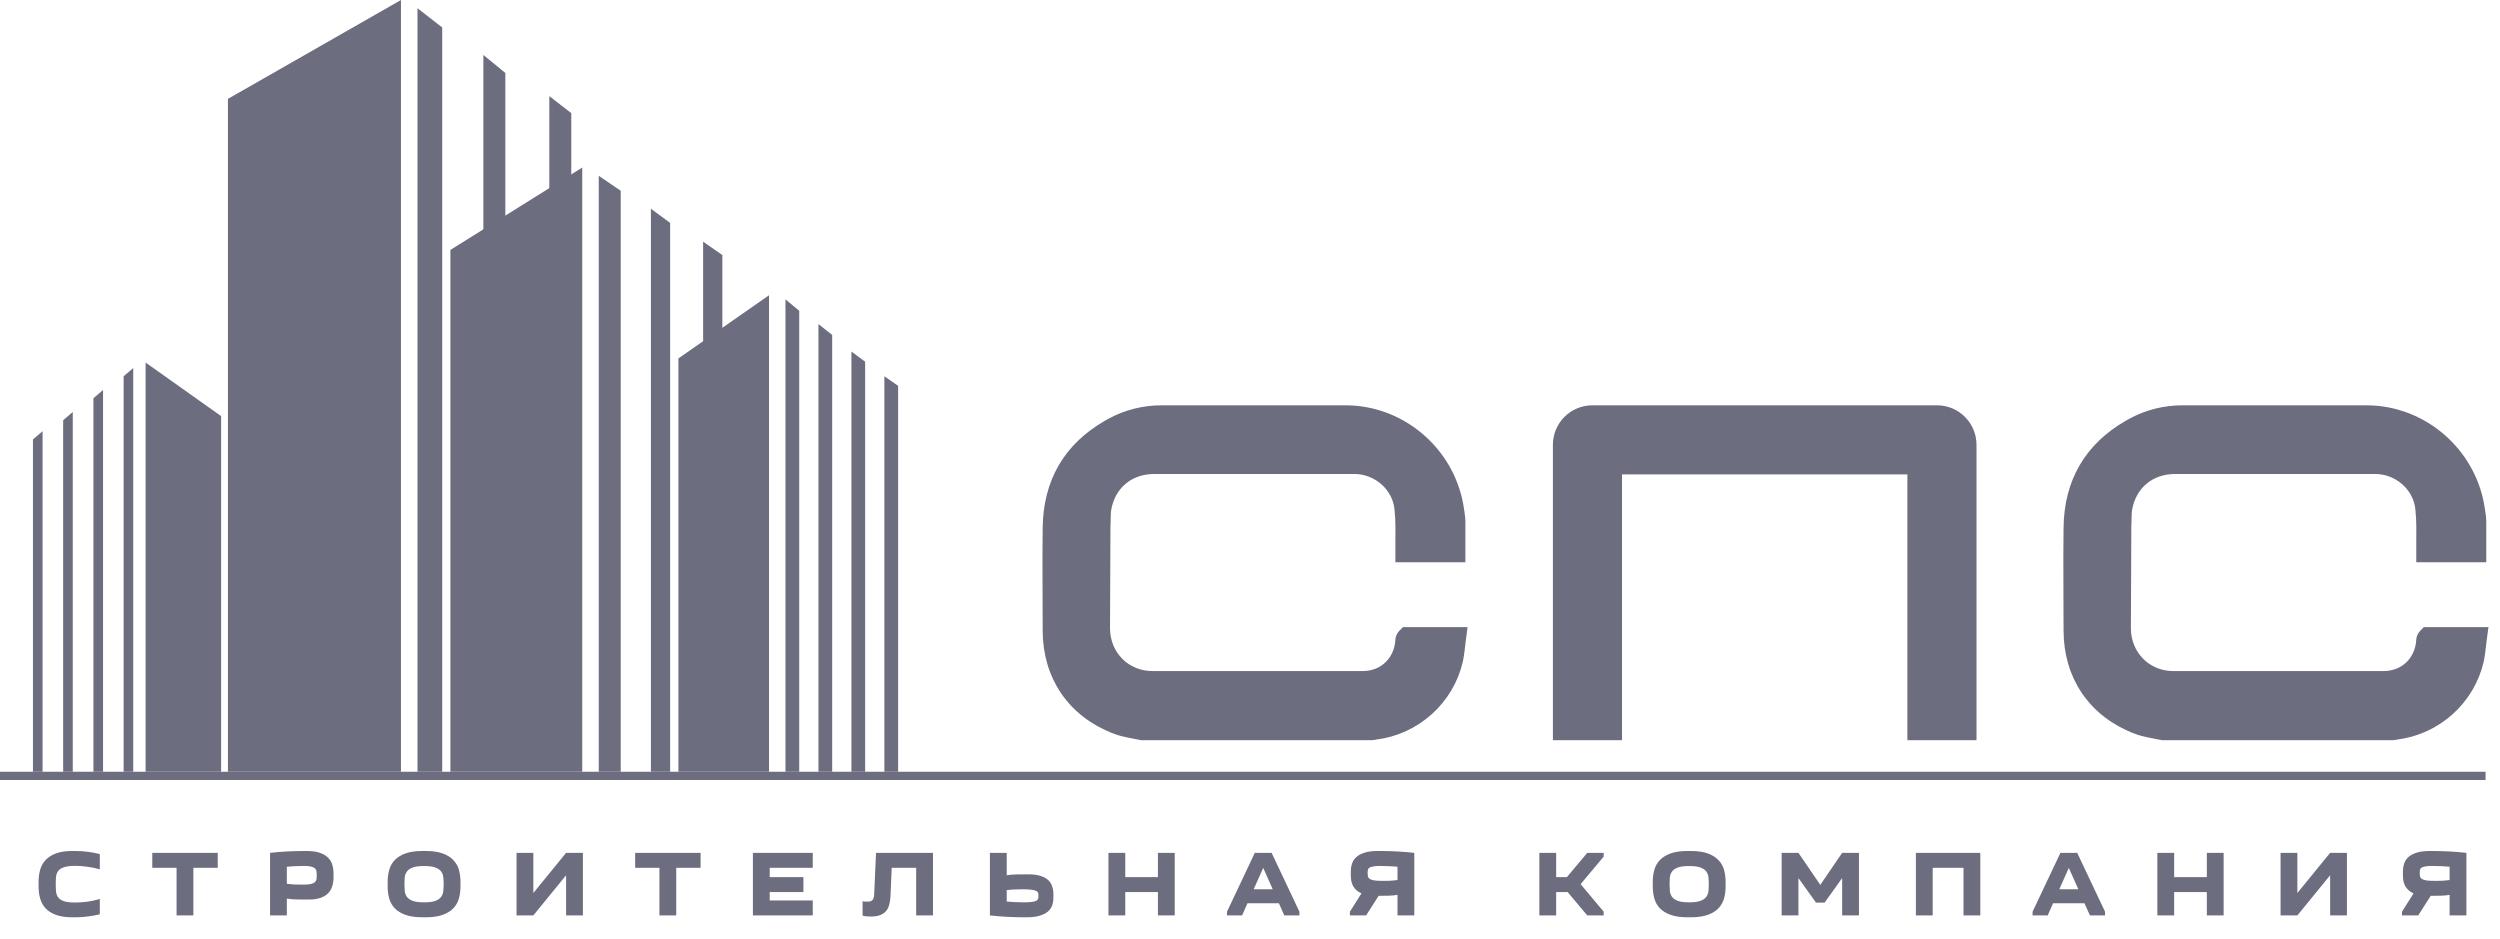
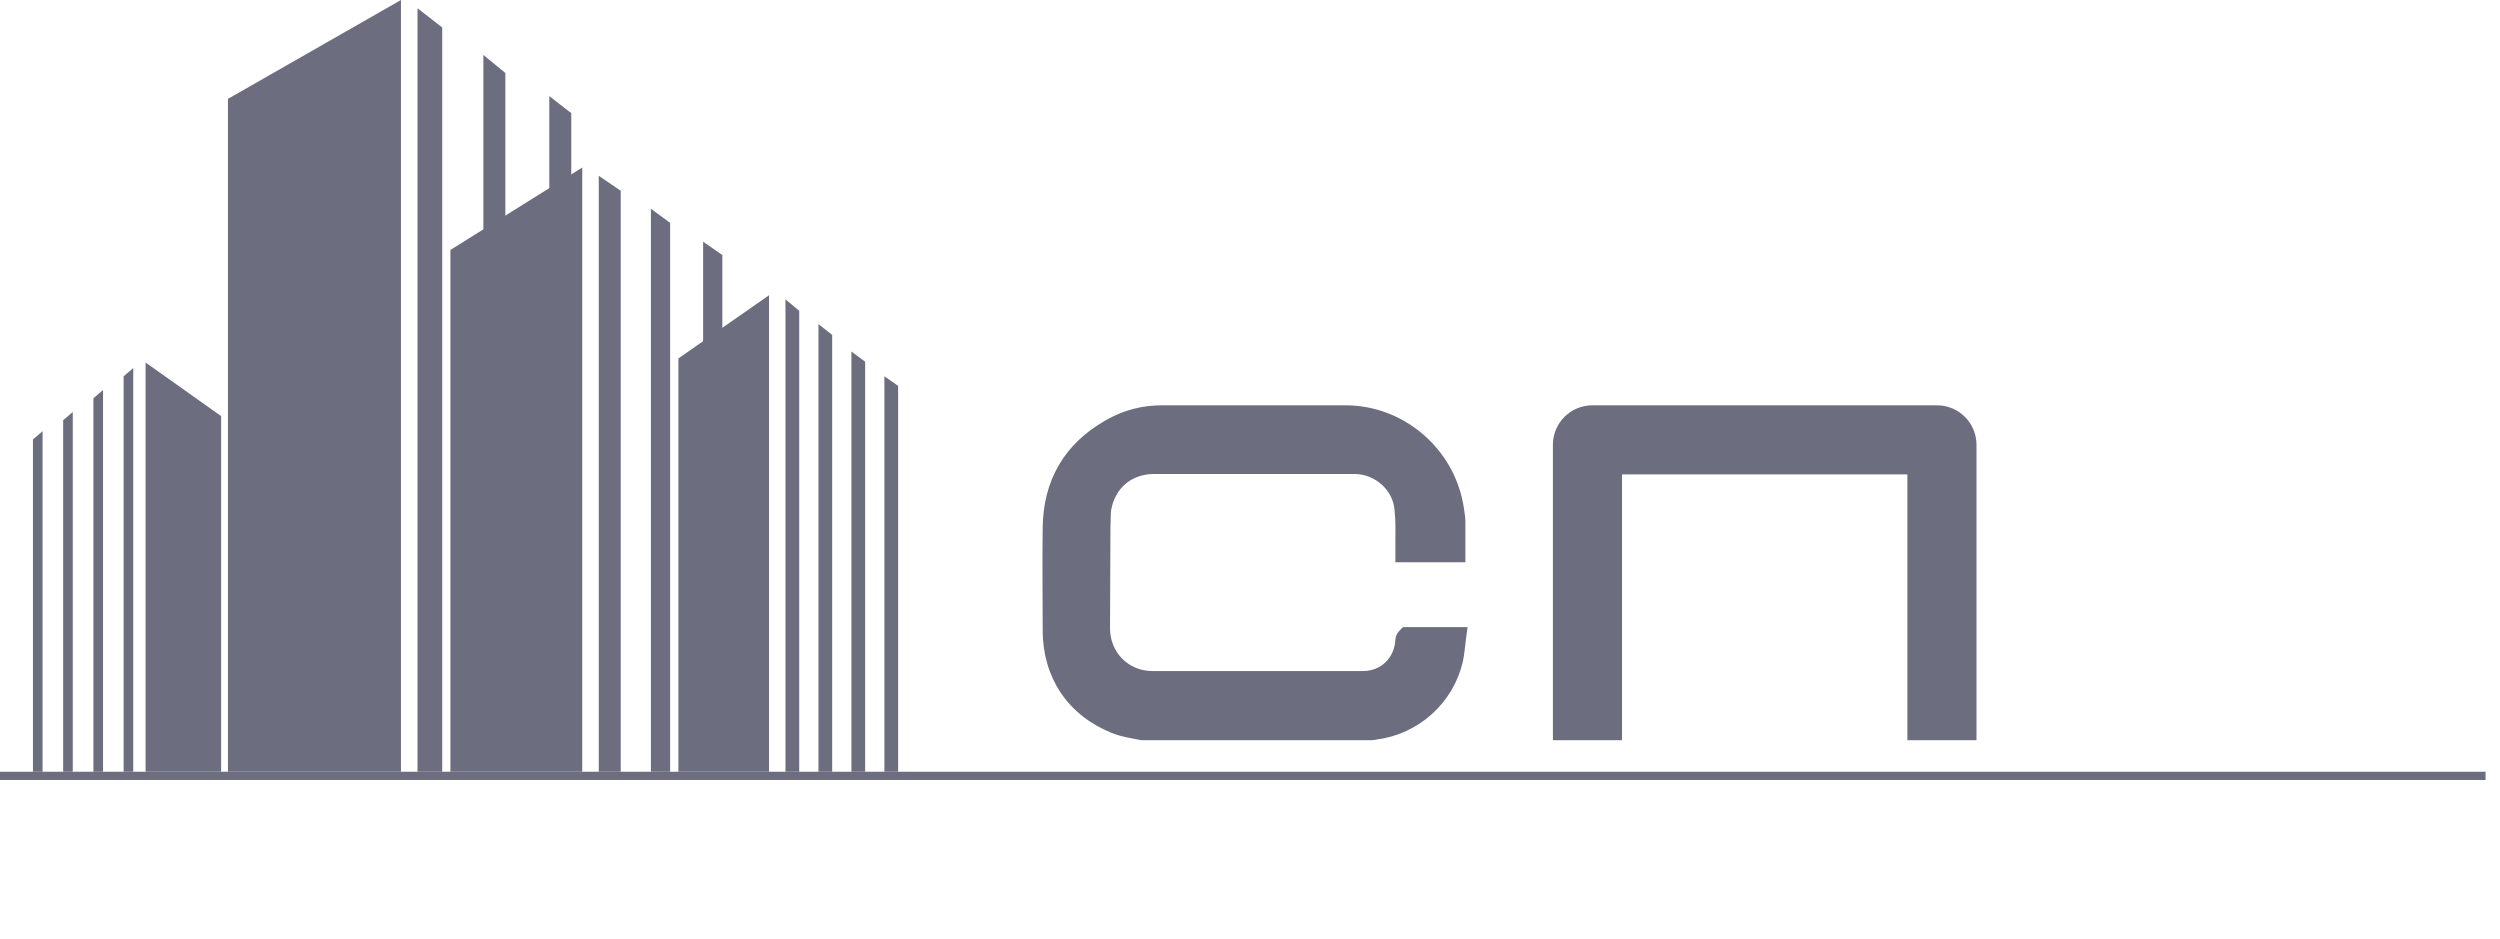
<svg xmlns="http://www.w3.org/2000/svg" width="173" height="65" viewBox="0 0 173 65" fill="none">
-   <path d="M2.669 61.015C2.669 60.722 2.705 60.446 2.779 60.188C2.852 59.929 2.977 59.705 3.153 59.516C3.33 59.322 3.569 59.169 3.871 59.057C4.172 58.945 4.551 58.889 5.008 58.889H5.24C5.533 58.889 5.817 58.908 6.093 58.947C6.369 58.982 6.64 59.033 6.907 59.102V60.155C6.756 60.112 6.603 60.076 6.448 60.046C6.298 60.015 6.147 59.992 5.996 59.974C5.85 59.953 5.708 59.938 5.57 59.929C5.436 59.921 5.316 59.916 5.208 59.916C4.872 59.916 4.611 59.949 4.426 60.013C4.245 60.074 4.112 60.16 4.026 60.272C3.944 60.384 3.894 60.517 3.877 60.672C3.864 60.827 3.858 60.997 3.858 61.183C3.858 61.368 3.864 61.538 3.877 61.693C3.894 61.848 3.944 61.984 4.026 62.1C4.112 62.212 4.245 62.3 4.426 62.365C4.611 62.425 4.872 62.455 5.208 62.455C5.316 62.455 5.436 62.451 5.57 62.442C5.708 62.434 5.85 62.421 5.996 62.404C6.147 62.382 6.298 62.356 6.448 62.326C6.603 62.292 6.756 62.253 6.907 62.21V63.269C6.64 63.334 6.369 63.383 6.093 63.418C5.817 63.457 5.533 63.476 5.24 63.476H5.008C4.551 63.476 4.172 63.42 3.871 63.308C3.569 63.196 3.33 63.045 3.153 62.856C2.977 62.662 2.852 62.436 2.779 62.178C2.705 61.919 2.669 61.644 2.669 61.351V61.015ZM12.218 63.347V60.052H10.538V59.018H15.067V60.052H13.381V63.347H12.218ZM23.08 60.698C23.08 60.913 23.052 61.116 22.996 61.305C22.944 61.491 22.854 61.654 22.724 61.796C22.595 61.934 22.419 62.044 22.195 62.126C21.975 62.208 21.697 62.249 21.361 62.249H21.18C20.948 62.249 20.72 62.246 20.496 62.242C20.276 62.238 20.061 62.218 19.849 62.184V63.347H18.687V59.018C19.057 58.975 19.445 58.943 19.849 58.921C20.259 58.9 20.659 58.889 21.051 58.889H21.232C21.594 58.889 21.893 58.93 22.13 59.012C22.367 59.094 22.556 59.206 22.699 59.348C22.841 59.486 22.94 59.649 22.996 59.839C23.052 60.028 23.08 60.229 23.08 60.44V60.698ZM21 61.215C21.228 61.215 21.404 61.2 21.529 61.17C21.654 61.135 21.745 61.09 21.801 61.034C21.861 60.974 21.895 60.905 21.904 60.827C21.913 60.75 21.917 60.664 21.917 60.569C21.917 60.474 21.913 60.388 21.904 60.31C21.895 60.229 21.863 60.16 21.807 60.104C21.751 60.048 21.665 60.005 21.549 59.974C21.432 59.94 21.264 59.923 21.045 59.923C20.907 59.923 20.726 59.927 20.502 59.936C20.282 59.944 20.065 59.959 19.849 59.981V61.157C20.052 61.183 20.244 61.2 20.424 61.209C20.605 61.213 20.797 61.215 21 61.215ZM26.826 61.015C26.826 60.722 26.862 60.446 26.936 60.188C27.009 59.929 27.136 59.705 27.317 59.516C27.502 59.322 27.75 59.169 28.06 59.057C28.37 58.945 28.759 58.889 29.229 58.889H29.462C29.931 58.889 30.321 58.945 30.631 59.057C30.941 59.169 31.187 59.322 31.367 59.516C31.553 59.705 31.682 59.929 31.755 60.188C31.828 60.446 31.865 60.722 31.865 61.015V61.351C31.865 61.644 31.828 61.919 31.755 62.178C31.682 62.436 31.553 62.662 31.367 62.856C31.187 63.045 30.941 63.196 30.631 63.308C30.321 63.42 29.931 63.476 29.462 63.476H29.229C28.759 63.476 28.37 63.42 28.06 63.308C27.75 63.196 27.502 63.045 27.317 62.856C27.136 62.662 27.009 62.436 26.936 62.178C26.862 61.919 26.826 61.644 26.826 61.351V61.015ZM27.989 61.183C27.989 61.346 27.995 61.506 28.008 61.661C28.025 61.812 28.075 61.945 28.157 62.061C28.243 62.178 28.376 62.27 28.557 62.339C28.742 62.408 29.005 62.442 29.345 62.442C29.686 62.442 29.946 62.408 30.127 62.339C30.312 62.27 30.446 62.178 30.528 62.061C30.614 61.945 30.663 61.812 30.676 61.661C30.693 61.506 30.702 61.346 30.702 61.183C30.702 61.019 30.693 60.862 30.676 60.711C30.663 60.56 30.614 60.427 30.528 60.31C30.446 60.194 30.312 60.102 30.127 60.033C29.946 59.964 29.686 59.929 29.345 59.929C29.005 59.929 28.742 59.964 28.557 60.033C28.376 60.102 28.243 60.194 28.157 60.31C28.075 60.427 28.025 60.56 28.008 60.711C27.995 60.862 27.989 61.019 27.989 61.183ZM39.174 59.018H40.337V63.347H39.174V60.569L36.907 63.347H35.744V59.018H36.907V61.796L39.174 59.018ZM45.632 63.347V60.052H43.953V59.018H48.481V60.052H46.795V63.347H45.632ZM56.242 60.052H53.264V60.698H55.596V61.732H53.264V62.313H56.242V63.347H52.101V59.018H56.242V60.052ZM60.046 62.391C60.218 62.391 60.332 62.35 60.388 62.268C60.448 62.186 60.483 62.066 60.492 61.906L60.621 59.018H64.562V63.347H63.399V60.052H61.706L61.622 62.035C61.609 62.264 61.577 62.464 61.525 62.636C61.478 62.809 61.4 62.953 61.293 63.069C61.189 63.185 61.051 63.274 60.879 63.334C60.711 63.394 60.502 63.425 60.252 63.425C60.153 63.425 60.054 63.42 59.955 63.411C59.856 63.403 59.768 63.386 59.69 63.36V62.371C59.742 62.38 59.802 62.386 59.871 62.391C59.94 62.391 59.998 62.391 60.046 62.391ZM72.895 62.119C72.895 62.309 72.867 62.486 72.811 62.649C72.755 62.813 72.656 62.957 72.514 63.082C72.372 63.203 72.182 63.297 71.945 63.366C71.708 63.44 71.409 63.476 71.047 63.476H70.866C70.474 63.476 70.074 63.465 69.665 63.444C69.26 63.422 68.872 63.39 68.502 63.347V59.018H69.665V60.569C69.876 60.534 70.091 60.515 70.311 60.511C70.535 60.506 70.763 60.504 70.996 60.504H71.176C71.512 60.504 71.79 60.541 72.01 60.614C72.234 60.683 72.41 60.78 72.54 60.905C72.669 61.025 72.759 61.17 72.811 61.338C72.867 61.501 72.895 61.676 72.895 61.861V62.119ZM70.815 61.538C70.612 61.538 70.421 61.542 70.24 61.551C70.059 61.555 69.867 61.57 69.665 61.596V62.384C69.88 62.406 70.097 62.421 70.317 62.429C70.541 62.438 70.722 62.442 70.86 62.442C71.11 62.442 71.301 62.432 71.435 62.41C71.573 62.389 71.672 62.358 71.732 62.32C71.797 62.277 71.833 62.227 71.842 62.171C71.855 62.115 71.861 62.055 71.861 61.99C71.861 61.926 71.855 61.865 71.842 61.809C71.833 61.753 71.797 61.706 71.732 61.667C71.667 61.628 71.564 61.598 71.422 61.577C71.28 61.551 71.077 61.538 70.815 61.538ZM77.868 59.018V60.698H80.129V59.018H81.292V63.347H80.129V61.732H77.868V63.347H76.705V59.018H77.868ZM84.908 63.347V63.089L86.833 59.018H87.996L89.921 63.089V63.347H88.875L88.5 62.507H86.323L85.954 63.347H84.908ZM88.073 61.538L87.415 60.059L86.755 61.538H88.073ZM93.413 63.347V63.089L94.214 61.822C94.076 61.762 93.96 61.689 93.865 61.603C93.77 61.516 93.692 61.419 93.632 61.312C93.576 61.204 93.535 61.088 93.51 60.963C93.488 60.838 93.477 60.707 93.477 60.569V60.31C93.477 60.117 93.505 59.934 93.561 59.761C93.617 59.589 93.716 59.438 93.858 59.309C94.001 59.18 94.19 59.079 94.427 59.005C94.664 58.928 94.963 58.889 95.325 58.889H95.506C95.898 58.889 96.296 58.9 96.701 58.921C97.11 58.943 97.5 58.975 97.87 59.018V63.347H96.707V61.926C96.501 61.96 96.287 61.979 96.068 61.984C95.853 61.988 95.631 61.99 95.402 61.99L94.537 63.347H93.413ZM95.493 59.923C95.282 59.923 95.118 59.936 95.002 59.962C94.886 59.983 94.799 60.015 94.743 60.059C94.692 60.102 94.662 60.151 94.653 60.207C94.644 60.259 94.64 60.313 94.64 60.369C94.64 60.472 94.647 60.56 94.659 60.633C94.672 60.707 94.711 60.767 94.776 60.814C94.845 60.862 94.95 60.898 95.092 60.924C95.234 60.946 95.435 60.956 95.693 60.956C95.805 60.956 95.952 60.954 96.132 60.95C96.313 60.941 96.505 60.924 96.707 60.898V59.981C96.492 59.959 96.272 59.944 96.049 59.936C95.829 59.927 95.644 59.923 95.493 59.923ZM107.686 59.018V60.698H108.429L109.838 59.018H110.975V59.277L109.379 61.183L110.975 63.089V63.347H109.838L108.481 61.732H107.686V63.347H106.523V59.018H107.686ZM114.372 61.015C114.372 60.722 114.409 60.446 114.482 60.188C114.555 59.929 114.682 59.705 114.863 59.516C115.048 59.322 115.296 59.169 115.606 59.057C115.916 58.945 116.306 58.889 116.775 58.889H117.008C117.478 58.889 117.867 58.945 118.177 59.057C118.488 59.169 118.733 59.322 118.914 59.516C119.099 59.705 119.228 59.929 119.302 60.188C119.375 60.446 119.411 60.722 119.411 61.015V61.351C119.411 61.644 119.375 61.919 119.302 62.178C119.228 62.436 119.099 62.662 118.914 62.856C118.733 63.045 118.488 63.196 118.177 63.308C117.867 63.42 117.478 63.476 117.008 63.476H116.775C116.306 63.476 115.916 63.42 115.606 63.308C115.296 63.196 115.048 63.045 114.863 62.856C114.682 62.662 114.555 62.436 114.482 62.178C114.409 61.919 114.372 61.644 114.372 61.351V61.015ZM115.535 61.183C115.535 61.346 115.541 61.506 115.554 61.661C115.572 61.812 115.621 61.945 115.703 62.061C115.789 62.178 115.923 62.27 116.104 62.339C116.289 62.408 116.551 62.442 116.892 62.442C117.232 62.442 117.493 62.408 117.673 62.339C117.859 62.27 117.992 62.178 118.074 62.061C118.16 61.945 118.21 61.812 118.223 61.661C118.24 61.506 118.248 61.346 118.248 61.183C118.248 61.019 118.24 60.862 118.223 60.711C118.21 60.56 118.16 60.427 118.074 60.31C117.992 60.194 117.859 60.102 117.673 60.033C117.493 59.964 117.232 59.929 116.892 59.929C116.551 59.929 116.289 59.964 116.104 60.033C115.923 60.102 115.789 60.194 115.703 60.31C115.621 60.427 115.572 60.56 115.554 60.711C115.541 60.862 115.535 61.019 115.535 61.183ZM125.668 62.462L124.453 60.763V63.347H123.29V59.018H124.453L125.965 61.234L127.477 59.018H128.64V63.347H127.477V60.763L126.262 62.462H125.668ZM137.037 59.018V63.347H135.874V60.052H133.742V63.347H132.579V59.018H137.037ZM140.655 63.347V63.089L142.581 59.018H143.743L145.669 63.089V63.347H144.622L144.247 62.507H142.07L141.702 63.347H140.655ZM143.821 61.538L143.162 60.059L142.503 61.538H143.821ZM150.452 59.018V60.698H152.713V59.018H153.876V63.347H152.713V61.732H150.452V63.347H149.289V59.018H150.452ZM161.245 59.018H162.408V63.347H161.245V60.569L158.978 63.347H157.815V59.018H158.978V61.796L161.245 59.018ZM166.217 63.347V63.089L167.018 61.822C166.881 61.762 166.764 61.689 166.67 61.603C166.575 61.516 166.497 61.419 166.437 61.312C166.381 61.204 166.34 61.088 166.314 60.963C166.293 60.838 166.282 60.707 166.282 60.569V60.31C166.282 60.117 166.31 59.934 166.366 59.761C166.422 59.589 166.521 59.438 166.663 59.309C166.805 59.18 166.995 59.079 167.232 59.005C167.468 58.928 167.768 58.889 168.13 58.889H168.311C168.702 58.889 169.101 58.9 169.506 58.921C169.915 58.943 170.305 58.975 170.675 59.018V63.347H169.512V61.926C169.305 61.96 169.092 61.979 168.873 61.984C168.657 61.988 168.435 61.99 168.207 61.99L167.341 63.347H166.217ZM168.298 59.923C168.087 59.923 167.923 59.936 167.807 59.962C167.69 59.983 167.604 60.015 167.548 60.059C167.496 60.102 167.466 60.151 167.458 60.207C167.449 60.259 167.445 60.313 167.445 60.369C167.445 60.472 167.451 60.56 167.464 60.633C167.477 60.707 167.516 60.767 167.58 60.814C167.649 60.862 167.755 60.898 167.897 60.924C168.039 60.946 168.239 60.956 168.498 60.956C168.61 60.956 168.756 60.954 168.937 60.95C169.118 60.941 169.31 60.924 169.512 60.898V59.981C169.297 59.959 169.077 59.944 168.853 59.936C168.634 59.927 168.448 59.923 168.298 59.923Z" fill="#6C6D7F" />
-   <path d="M163.813 28.468L164.174 28.479C167.761 28.677 170.798 31.357 171.474 34.889L171.533 35.245L171.534 35.252L171.59 35.627C171.61 35.763 171.629 35.918 171.629 36.073V38.489H167.626V37.792C167.626 36.912 167.656 36.088 167.567 35.257L167.566 35.248C167.432 33.636 165.999 32.379 164.362 32.379H150.516C148.754 32.379 147.425 33.492 147.123 35.224C147.098 35.391 147.091 35.572 147.087 35.773C147.083 35.961 147.082 36.177 147.067 36.384C147.067 37.566 147.06 38.748 147.053 39.928C147.045 41.11 147.037 42.291 147.037 43.471C147.037 45.39 148.509 46.858 150.393 46.858H164.945C166.431 46.858 167.542 45.785 167.626 44.287C167.626 44.282 167.627 44.276 167.627 44.271C167.628 44.26 167.629 44.249 167.631 44.236C167.634 44.211 167.641 44.18 167.651 44.148C167.673 44.082 167.714 44.009 167.78 43.942L167.903 43.819H171.72L171.656 44.294C171.6 44.716 171.563 45.228 171.467 45.678L171.465 45.684C170.841 48.407 168.547 50.438 165.794 50.766H165.787C165.754 50.777 165.682 50.8 165.591 50.8H149.641L149.596 50.79C149.106 50.681 148.437 50.602 147.846 50.373V50.372C144.889 49.234 143.219 46.744 143.219 43.626C143.219 41.269 143.188 38.895 143.219 36.528C143.25 33.374 144.657 31.013 147.294 29.492L147.553 29.347C148.629 28.761 149.803 28.468 151.038 28.468H163.813Z" fill="#6C6D7F" stroke="#6C6D7F" stroke-width="0.841" />
  <path d="M134.041 28.468C135.318 28.468 136.353 29.503 136.353 30.78V50.8H132.411V32.62C132.411 32.504 132.317 32.41 132.201 32.41H112.032C111.916 32.41 111.822 32.504 111.822 32.62V50.8H107.881V30.78C107.881 29.503 108.916 28.468 110.192 28.468H134.041Z" fill="#6C6D7F" stroke="#6C6D7F" stroke-width="0.841" />
  <path d="M93.169 28.468L93.529 28.479C97.117 28.677 100.153 31.357 100.829 34.889L100.889 35.245L100.89 35.252L100.945 35.627C100.965 35.763 100.984 35.918 100.984 36.073V38.489H96.981V37.792C96.981 36.912 97.012 36.088 96.923 35.257L96.922 35.248C96.787 33.636 95.354 32.379 93.718 32.379H79.871C78.109 32.379 76.781 33.492 76.478 35.224C76.454 35.391 76.446 35.572 76.442 35.773C76.439 35.961 76.437 36.177 76.423 36.384C76.423 37.566 76.416 38.748 76.408 39.928C76.4 41.11 76.393 42.291 76.393 43.471C76.393 45.39 77.864 46.858 79.748 46.858H94.301C95.787 46.858 96.897 45.785 96.981 44.287C96.982 44.282 96.982 44.276 96.982 44.271C96.983 44.26 96.984 44.249 96.986 44.236C96.99 44.211 96.996 44.18 97.007 44.148C97.029 44.082 97.069 44.009 97.136 43.942L97.259 43.819H101.075L101.012 44.294C100.956 44.716 100.919 45.228 100.822 45.678L100.82 45.684C100.197 48.407 97.902 50.438 95.149 50.766H95.143C95.109 50.777 95.037 50.8 94.946 50.8H78.996L78.951 50.79C78.462 50.681 77.792 50.602 77.201 50.373V50.372C74.244 49.234 72.574 46.744 72.574 43.626C72.574 41.269 72.543 38.895 72.574 36.528C72.606 33.374 74.013 31.013 76.649 29.492L76.908 29.347C77.984 28.761 79.159 28.468 80.394 28.468H93.169Z" fill="#6C6D7F" stroke="#6C6D7F" stroke-width="0.841" />
  <path d="M15.773 6.842L27.747 0V53.406H15.773V6.842Z" fill="#6C6D7F" />
  <path d="M28.891 0.57L30.601 1.901V53.406H28.891V0.57Z" fill="#6C6D7F" />
  <path d="M33.449 3.801L34.97 5.05V17.295H33.449V3.801Z" fill="#6C6D7F" />
  <path d="M38.012 6.652L39.532 7.829V15.395H38.012V6.652Z" fill="#6C6D7F" />
  <path d="M41.434 12.164L42.954 13.202V53.406H41.434V12.164Z" fill="#6C6D7F" />
  <path d="M8.555 26.038L9.22 25.468V53.406H8.555V26.038Z" fill="#6C6D7F" />
  <path d="M6.465 27.558L7.13 26.988V53.406H6.465V27.558Z" fill="#6C6D7F" />
  <path d="M4.371 29.079L5.036 28.509V53.406H4.371V29.079Z" fill="#6C6D7F" />
  <path d="M2.281 30.409L2.946 29.839V53.406H2.281V30.409Z" fill="#6C6D7F" />
  <path d="M45.043 14.444L46.373 15.425V53.406H45.043V14.444Z" fill="#6C6D7F" />
  <path d="M54.355 20.716L55.306 21.507V53.406H54.355V20.716Z" fill="#6C6D7F" />
  <path d="M56.637 22.427L57.587 23.176V53.406H56.637V22.427Z" fill="#6C6D7F" />
  <path d="M58.918 24.327L59.868 25.031V53.406H58.918V24.327Z" fill="#6C6D7F" />
  <path d="M61.199 26.038L62.15 26.7V53.406H61.199V26.038Z" fill="#6C6D7F" />
  <path d="M48.656 16.725L49.987 17.649V24.898H48.656V16.725Z" fill="#6C6D7F" />
  <path d="M31.168 17.295L40.291 11.594V53.406H31.168L31.168 17.295Z" fill="#6C6D7F" />
  <path d="M46.945 24.803L53.217 20.431V53.406H46.945V24.803Z" fill="#6C6D7F" />
  <path d="M10.074 25.087L15.301 28.794V53.406H10.074V25.087Z" fill="#6C6D7F" />
  <path d="M0 53.69L172 53.69" stroke="#6C6D7F" stroke-width="0.57" />
</svg>